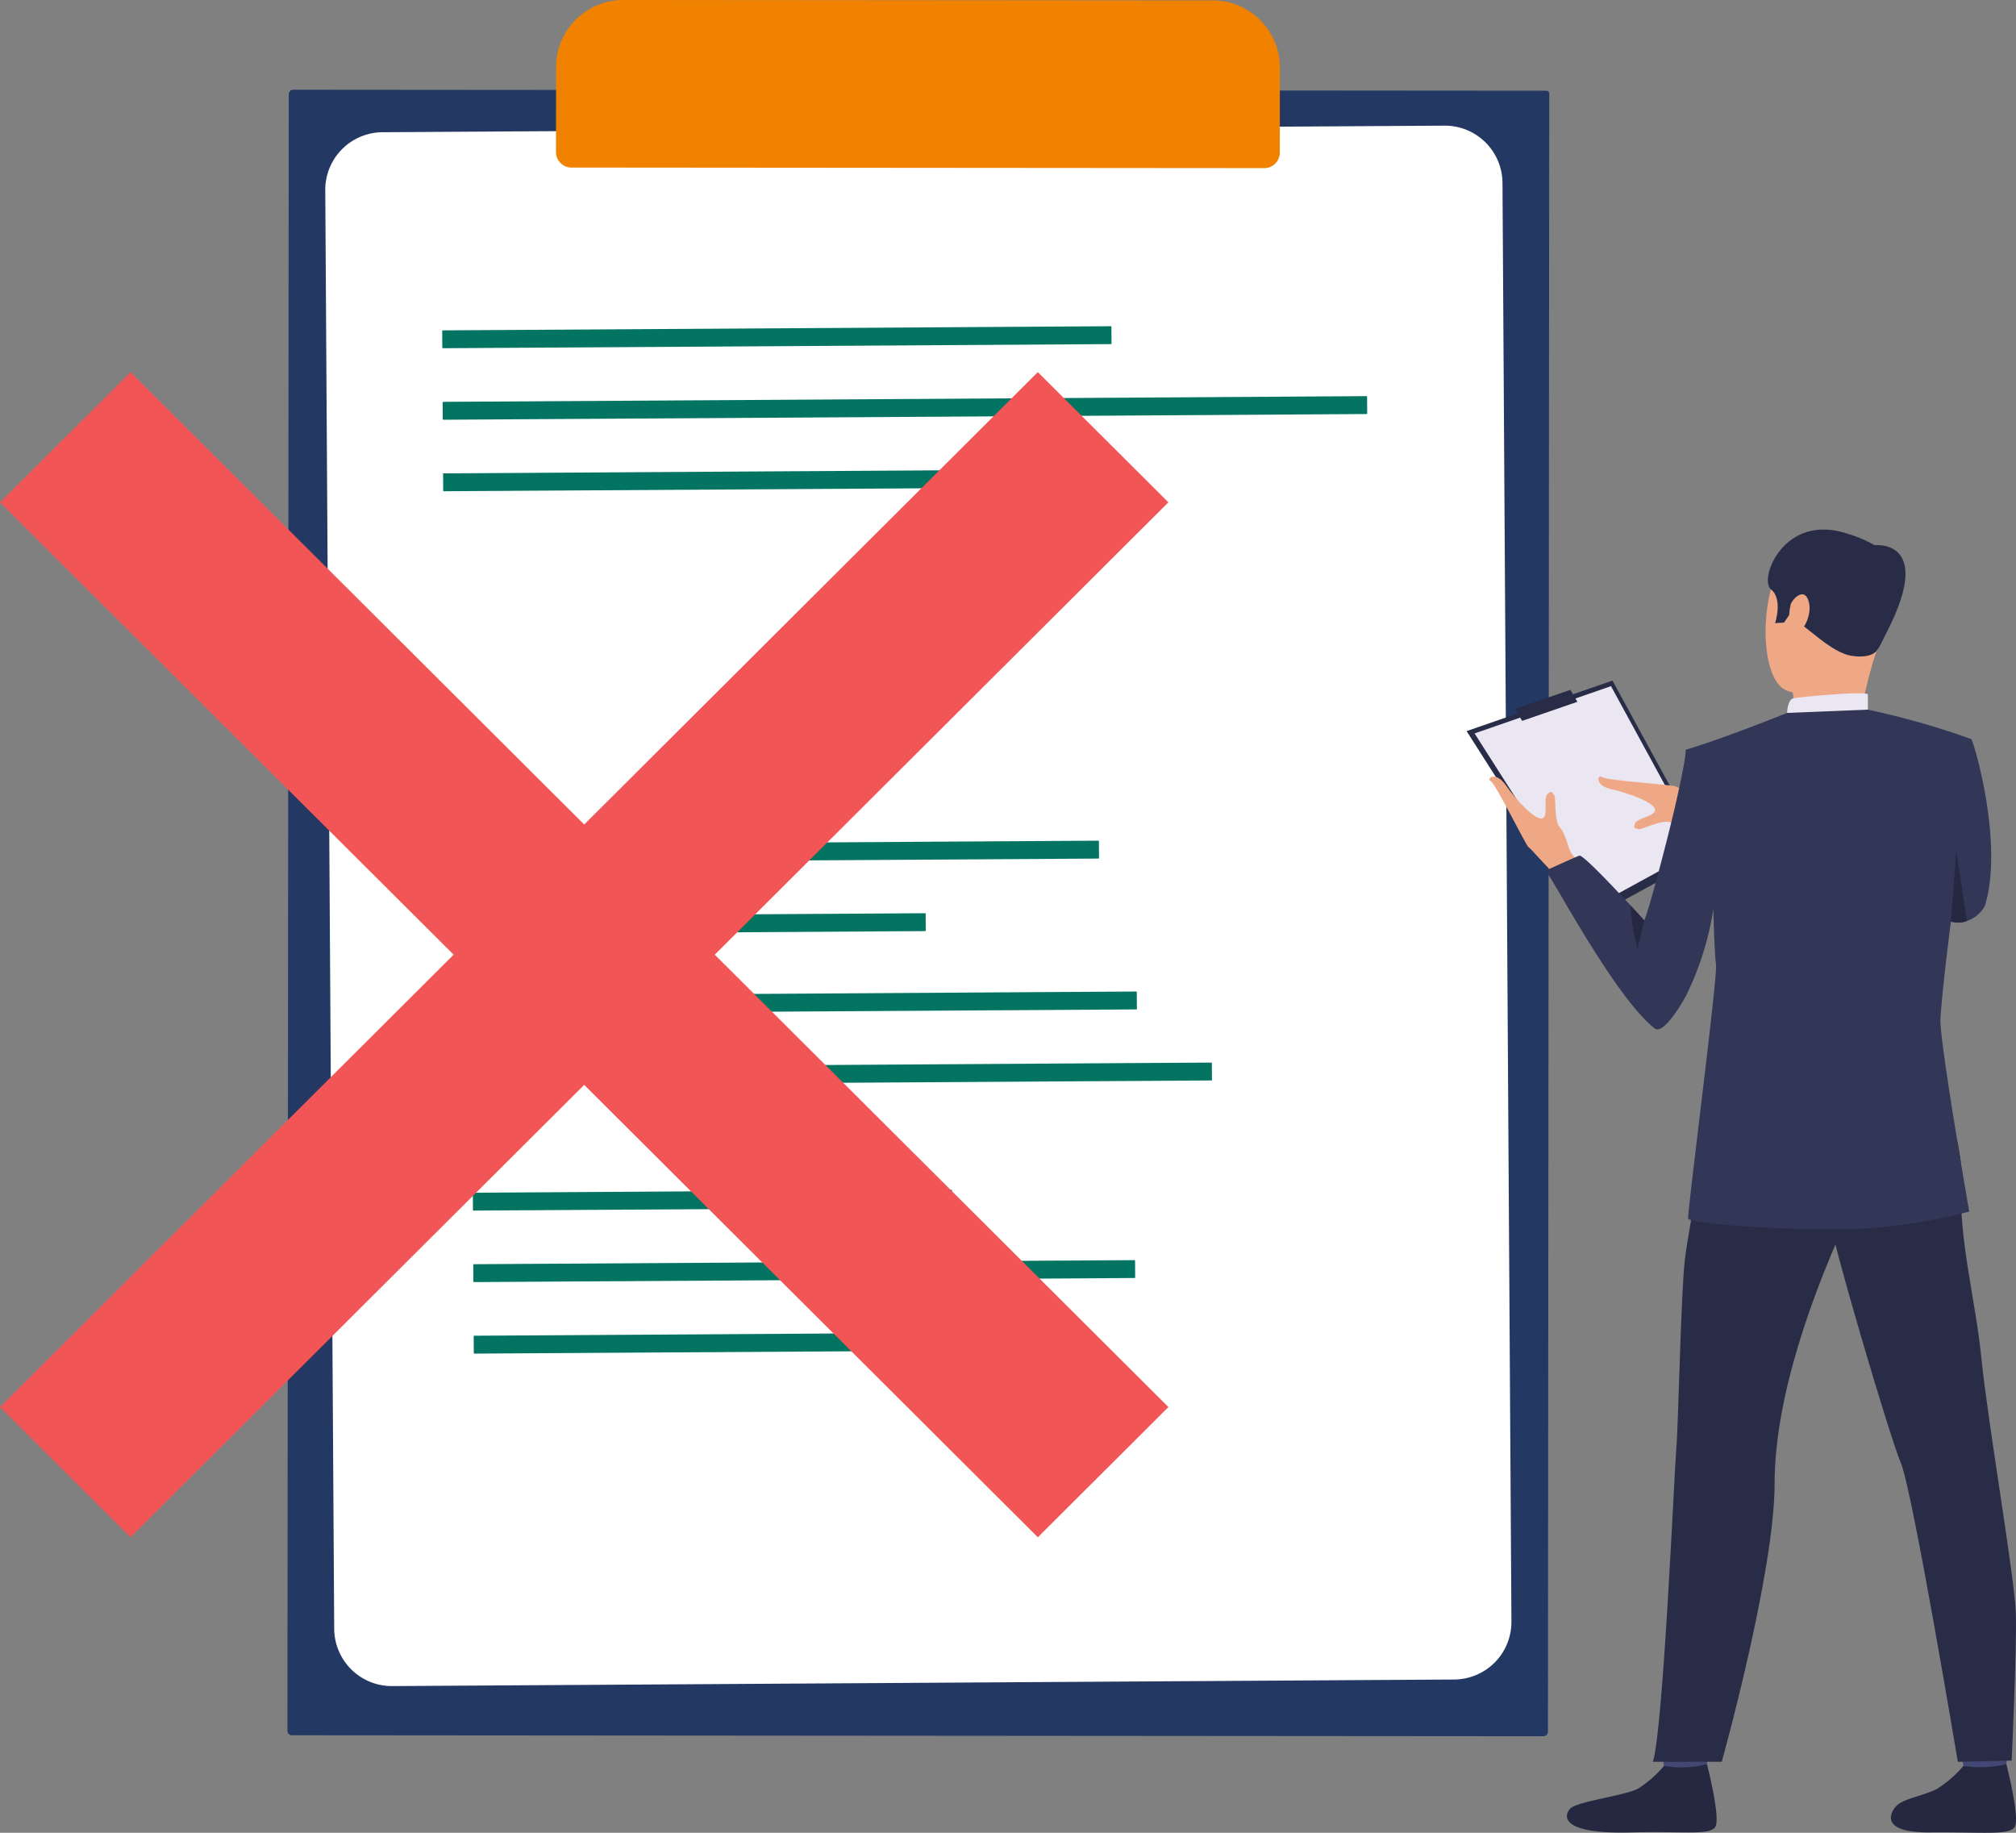
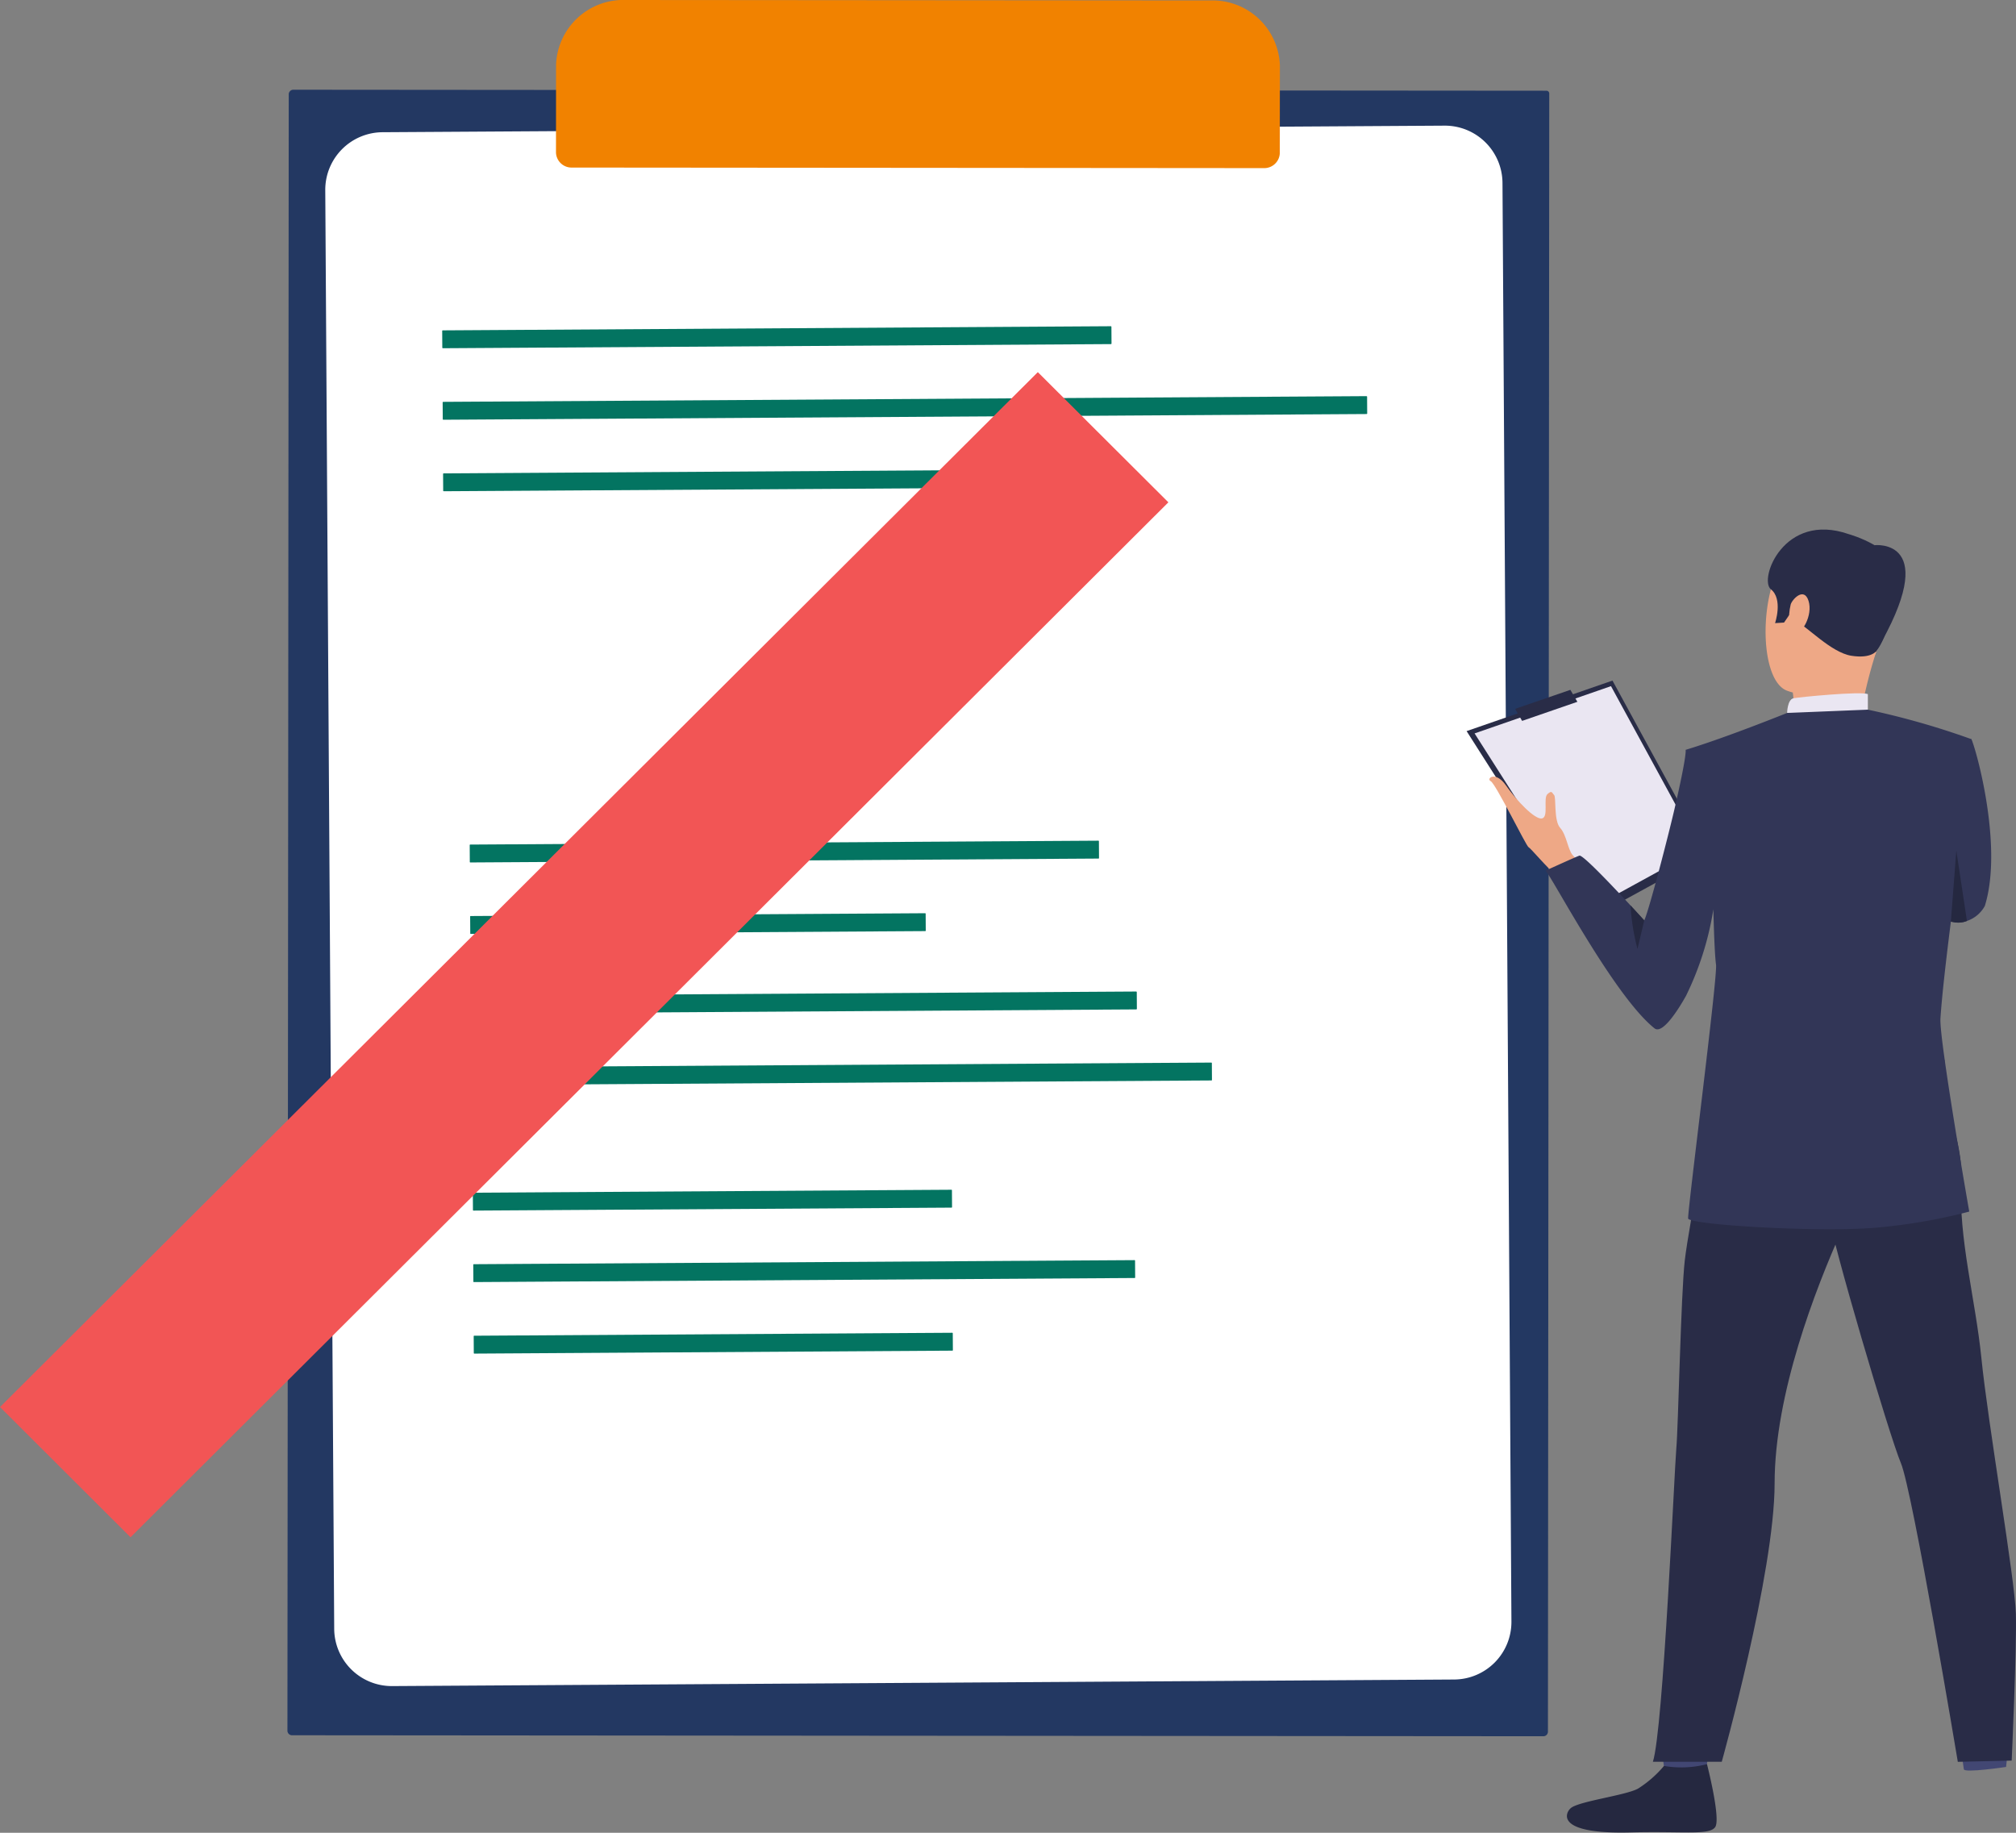
<svg xmlns="http://www.w3.org/2000/svg" id="img_owners02" width="162.995" height="148.177" viewBox="0 0 162.995 148.177">
  <rect x="0" y="0" width="162.995" height="148.177" fill="#808080" stroke="none" />
  <g id="グループ_69" data-name="グループ 69" transform="translate(23.243 0)">
    <g id="グループ_55" data-name="グループ 55" transform="translate(0 7.254)">
      <path id="パス_85" data-name="パス 85" d="M1256.32,972.362,1155,972.281a.37.37,0,0,0-.371.369l-.106,132.3a.37.37,0,0,0,.37.37l101.172.08a.37.37,0,0,0,.371-.369l.106-132.442A.225.225,0,0,0,1256.32,972.362Z" transform="translate(-1154.527 -972.281)" fill="#233862" />
    </g>
    <g id="グループ_56" data-name="グループ 56" transform="translate(3.056 10.159)">
      <path id="パス_86" data-name="パス 86" d="M1257.887,1109.435l-85.854.531a4.657,4.657,0,0,1-4.692-4.621l-.723-116.327a4.657,4.657,0,0,1,4.634-4.679l85.853-.531a4.657,4.657,0,0,1,4.692,4.621l.723,116.327A4.656,4.656,0,0,1,1257.887,1109.435Z" transform="translate(-1166.619 -983.808)" fill="#fff" />
    </g>
    <g id="グループ_67" data-name="グループ 67" transform="translate(12.509 26.375)">
      <g id="グループ_57" data-name="グループ 57">
        <path id="パス_87" data-name="パス 87" d="M1258.082,1049.588l-54.008.334a.05.05,0,0,1-.05-.05l-.008-1.345a.049.049,0,0,1,.049-.05l54.008-.334a.05.05,0,0,1,.05.05l.008,1.345A.049.049,0,0,1,1258.082,1049.588Z" transform="translate(-1204.016 -1048.143)" fill="#037461" />
      </g>
      <g id="グループ_58" data-name="グループ 58" transform="translate(0.072 11.563)">
        <path id="パス_88" data-name="パス 88" d="M1258.366,1095.463l-54.008.333a.049.049,0,0,1-.05-.049l-.008-1.346a.05.05,0,0,1,.049-.05l54.008-.333a.05.05,0,0,1,.05.05l.008,1.346A.05.05,0,0,1,1258.366,1095.463Z" transform="translate(-1204.3 -1094.018)" fill="#037461" />
      </g>
      <g id="グループ_59" data-name="グループ 59" transform="translate(0.036 5.654)">
        <path id="パス_89" data-name="パス 89" d="M1278.859,1072.021l-74.642.461a.049.049,0,0,1-.05-.05l-.008-1.346a.05.05,0,0,1,.049-.05l74.642-.461a.05.05,0,0,1,.05.049l.008,1.346A.049.049,0,0,1,1278.859,1072.021Z" transform="translate(-1204.158 -1070.576)" fill="#037461" />
      </g>
      <g id="グループ_60" data-name="グループ 60" transform="translate(2.26 47.458)">
        <path id="パス_90" data-name="パス 90" d="M1249.754,1237.876l-36.745.228a.042.042,0,0,1-.042-.041l-.009-1.364a.041.041,0,0,1,.042-.041l36.745-.227a.041.041,0,0,1,.041.041l.008,1.363A.041.041,0,0,1,1249.754,1237.876Z" transform="translate(-1212.958 -1236.431)" fill="#037461" />
      </g>
      <g id="グループ_61" data-name="グループ 61" transform="translate(2.224 41.59)">
        <path id="パス_91" data-name="パス 91" d="M1263.656,1214.6l-50.79.314a.041.041,0,0,1-.042-.041l-.008-1.363a.041.041,0,0,1,.041-.042l50.79-.314a.042.042,0,0,1,.041.041l.008,1.363A.041.041,0,0,1,1263.656,1214.6Z" transform="translate(-1212.816 -1213.151)" fill="#037461" />
      </g>
      <g id="グループ_62" data-name="グループ 62" transform="translate(2.049 53.788)">
        <path id="パス_92" data-name="パス 92" d="M1266.187,1262.993l-54.008.333a.05.05,0,0,1-.05-.049l-.008-1.346a.05.05,0,0,1,.05-.05l54.008-.334a.05.05,0,0,1,.05.05l.008,1.346A.051.051,0,0,1,1266.187,1262.993Z" transform="translate(-1212.121 -1261.547)" fill="#037461" />
      </g>
      <g id="グループ_63" data-name="グループ 63" transform="translate(2.085 59.532)">
        <path id="パス_93" data-name="パス 93" d="M1272.37,1285.782l-60.054.371a.045.045,0,0,1-.045-.044l-.008-1.356a.045.045,0,0,1,.044-.045l60.053-.371a.045.045,0,0,1,.045.045l.009,1.356A.045.045,0,0,1,1272.37,1285.782Z" transform="translate(-1212.263 -1284.336)" fill="#037461" />
      </g>
      <g id="グループ_64" data-name="グループ 64" transform="translate(2.477 69.814)">
        <path id="パス_94" data-name="パス 94" d="M1252.518,1326.576l-38.65.239a.043.043,0,0,1-.042-.042l-.008-1.361a.043.043,0,0,1,.042-.043l38.651-.239a.042.042,0,0,1,.042.042l.009,1.361A.043.043,0,0,1,1252.518,1326.576Z" transform="translate(-1213.817 -1325.13)" fill="#037461" />
      </g>
      <g id="グループ_65" data-name="グループ 65" transform="translate(2.55 81.377)">
        <path id="パス_95" data-name="パス 95" d="M1252.8,1372.451l-38.65.239a.043.043,0,0,1-.043-.042l-.008-1.361a.042.042,0,0,1,.041-.043l38.651-.239a.043.043,0,0,1,.042.042l.009,1.361A.043.043,0,0,1,1252.8,1372.451Z" transform="translate(-1214.103 -1371.005)" fill="#037461" />
      </g>
      <g id="グループ_66" data-name="グループ 66" transform="translate(2.513 75.504)">
        <path id="パス_96" data-name="パス 96" d="M1267.433,1349.151l-53.422.33a.042.042,0,0,1-.043-.042l-.009-1.361a.043.043,0,0,1,.042-.042l53.422-.329a.042.042,0,0,1,.042.042l.009,1.361A.042.042,0,0,1,1267.433,1349.151Z" transform="translate(-1213.96 -1347.706)" fill="#037461" />
      </g>
    </g>
    <g id="グループ_68" data-name="グループ 68" transform="translate(21.705)">
      <path id="パス_97" data-name="パス 97" d="M1293.3,943.538l-47.248-.037a5.444,5.444,0,0,0-5.645,5.219l-.006,7.12a1.258,1.258,0,0,0,1.3,1.208l55.921.045a1.259,1.259,0,0,0,1.3-1.206l.006-7.12A5.444,5.444,0,0,0,1293.3,943.538Z" transform="translate(-1240.397 -943.501)" fill="#f18200" />
    </g>
  </g>
  <g id="グループ_92" data-name="グループ 92" transform="translate(118.576 42.816)">
    <g id="グループ_70" data-name="グループ 70" transform="translate(0 12.207)">
      <path id="パス_98" data-name="パス 98" d="M1551.15,1175.868l-9.71,5.322-9.751-15.3,11.794-4.085Z" transform="translate(-1531.689 -1161.804)" fill="#292c47" />
    </g>
    <g id="グループ_71" data-name="グループ 71" transform="translate(0.646 12.659)">
      <path id="パス_99" data-name="パス 99" d="M1552.443,1176.75l-9.081,4.977-9.119-14.31,11.029-3.821Z" transform="translate(-1534.244 -1163.597)" fill="#eae6f2" />
    </g>
    <g id="グループ_72" data-name="グループ 72" transform="translate(10.657 19.955)">
-       <path id="パス_100" data-name="パス 100" d="M1585.366,1195.725s-1.69-.806-2.432-1.227-2.65-1-2.8-1.137-5.657-.476-5.991-.763-.658.673.768.984,3.411,1.073,3.519,1.629-1.465.687-1.624,1.145.044.355.27.453,1.872-.811,2.6-.553,1.83-.1,2.385.09,3.252,1.094,3.252,1.094Z" transform="translate(-1573.853 -1192.545)" fill="#eea886" />
-     </g>
+       </g>
    <g id="グループ_73" data-name="グループ 73" transform="translate(1.843 19.971)">
      <path id="パス_101" data-name="パス 101" d="M1546.414,1202.31s-1.42-1.274-2.107-1.807-1.977-2.1-2.166-2.192-2.652-5.13-3.054-5.332.38-.881,1.229.338,2.342,2.787,2.91,2.673.079-1.644.45-1.972.353-.1.534.077-.038,2.074.488,2.654.619,1.759,1.014,2.206,2.3,2.63,2.3,2.63Z" transform="translate(-1538.979 -1192.607)" fill="#eea886" />
    </g>
    <g id="グループ_74" data-name="グループ 74" transform="translate(39.855 97.507)">
      <path id="パス_102" data-name="パス 102" d="M1689.366,1500.508s.307,2.126.346,2.445,3.416-.188,3.416-.188l.273-2.531S1689.788,1500.208,1689.366,1500.508Z" transform="translate(-1689.366 -1500.234)" fill="#424773" />
    </g>
    <g id="グループ_75" data-name="グループ 75" transform="translate(34.302 99.812)">
-       <path id="パス_103" data-name="パス 103" d="M1673.261,1509.523a9.117,9.117,0,0,1-2.106,1.84c-1.035.558-2.662.779-3.274,1.357-.442.417-1.609,2.213,2.69,2.177s6.372.254,6.833-.435-.667-5.083-.667-5.083A9.121,9.121,0,0,1,1673.261,1509.523Z" transform="translate(-1667.398 -1509.379)" fill="#252840" />
-     </g>
+       </g>
    <g id="グループ_76" data-name="グループ 76" transform="translate(15.65 97.507)">
      <path id="パス_104" data-name="パス 104" d="M1593.6,1500.508s.307,2.126.346,2.445,3.416-.188,3.416-.188l.273-2.531S1594.027,1500.208,1593.6,1500.508Z" transform="translate(-1593.605 -1500.234)" fill="#424773" />
    </g>
    <g id="グループ_77" data-name="グループ 77" transform="translate(8.111 99.812)">
      <path id="パス_105" data-name="パス 105" d="M1571.628,1509.523a9.109,9.109,0,0,1-2.106,1.839c-1.035.558-4.845,1.017-5.457,1.595-.442.417-1.177,2.1,4.873,1.94,4.3-.112,6.372.254,6.833-.435s-.667-5.083-.667-5.083A8.285,8.285,0,0,1,1571.628,1509.523Z" transform="translate(-1563.78 -1509.379)" fill="#252840" />
    </g>
    <g id="グループ_78" data-name="グループ 78" transform="translate(29.307 43.159)">
      <path id="パス_106" data-name="パス 106" d="M1655.385,1284.607s3.174,5.029,2.938,9.575,1.151,9.509,1.627,14.258c.531,5.294,2.707,17.827,2.786,20.658s-.338,11.875-.338,11.875l-4.355.1s-3.657-21.91-4.6-24.146-5.644-18.174-5.8-19.963S1655.385,1284.607,1655.385,1284.607Z" transform="translate(-1647.635 -1284.607)" fill="#292c47" />
    </g>
    <g id="グループ_79" data-name="グループ 79" transform="translate(15.061 42.293)">
      <path id="パス_107" data-name="パス 107" d="M1596.563,1282.717s-2.392,12.459-2.708,15.242-.526,13.464-.684,15.2-1.053,22.755-1.895,25.339h5.568s4.274-15.278,4.274-22.507,3.3-15.715,5.433-20.484,7.01-4.882,8.32-13.731C1614.87,1281.779,1598.337,1279.911,1596.563,1282.717Z" transform="translate(-1591.276 -1281.17)" fill="#292c47" />
    </g>
    <g id="グループ_80" data-name="グループ 80" transform="translate(24.173 0.489)">
      <path id="パス_108" data-name="パス 108" d="M1634.911,1115.706s-4.26-1.587-6.225,1.647-1.775,9.708.372,10.5,5.374.38,6.473-1.643a16.169,16.169,0,0,0,2.045-6.9A4.263,4.263,0,0,0,1634.911,1115.706Z" transform="translate(-1627.323 -1115.316)" fill="#eea886" />
    </g>
    <g id="グループ_81" data-name="グループ 81" transform="translate(26.244 9.146)">
      <path id="パス_109" data-name="パス 109" d="M1635.645,1153.695a3.669,3.669,0,0,1-.115,1.712c-.293.565,5.519.58,5.519.58a38.1,38.1,0,0,1,1.367-5.67C1643.31,1147.719,1635.645,1153.695,1635.645,1153.695Z" transform="translate(-1635.519 -1149.662)" fill="#eea886" />
    </g>
    <g id="グループ_82" data-name="グループ 82" transform="translate(24.356)">
      <path id="パス_110" data-name="パス 110" d="M1636.832,1123.175s-.4.66-2.039.4-3.636-2.429-4.319-2.668-.69-.639-.69-.639l-.428.624-.726.046s.662-1.943-.337-2.736,1.037-6.29,6.289-4.46c0,0,4.034,1.108,3.887,3.4S1637.735,1122.035,1636.832,1123.175Z" transform="translate(-1628.047 -1113.375)" fill="#292c47" />
    </g>
    <g id="グループ_83" data-name="グループ 83" transform="translate(25.91 13.235)">
      <path id="パス_111" data-name="パス 111" d="M1634.2,1167.471s.018-1.08.509-1.183,5.417-.576,6.019-.34v1.258S1639.564,1167.918,1634.2,1167.471Z" transform="translate(-1634.196 -1165.883)" fill="#eae6f2" />
    </g>
    <g id="グループ_84" data-name="グループ 84" transform="translate(26.072 5.232)">
      <path id="パス_112" data-name="パス 112" d="M1634.967,1134.966c.092-.384,1.071-1.48,1.445-.306s-.566,2.753-1.091,2.618S1634.734,1135.939,1634.967,1134.966Z" transform="translate(-1634.839 -1134.132)" fill="#eea886" />
    </g>
    <g id="グループ_85" data-name="グループ 85" transform="translate(6.339 27.578)">
      <path id="パス_113" data-name="パス 113" d="M1556.788,1222.79h.008C1556.762,1222.8,1556.757,1222.805,1556.788,1222.79Z" transform="translate(-1556.768 -1222.789)" fill="#323657" />
    </g>
    <g id="グループ_86" data-name="グループ 86" transform="translate(6.368 14.557)">
      <path id="パス_114" data-name="パス 114" d="M1591.152,1211.713a45.238,45.238,0,0,1-7.069,1.257c-4.456.49-15.588-.177-15.658-.7s2.395-19.545,2.254-20.525-.215-4.47-.215-4.47a24.551,24.551,0,0,1-2.211,6.992c-.426.77-1.856,3.181-2.545,2.632-3.335-2.655-8.5-12.661-8.827-12.746.276-.119,2.448-1.116,2.753-1.218.267-.089,2.673,2.451,4.131,4.026.65.7,1.112,1.212,1.112,1.212.421-.945,1.954-6.895,2.431-8.954,1.075-4.644.909-4.837.909-4.837,3.26-.983,8.208-2.984,8.208-2.984l6.528-.265a63.664,63.664,0,0,1,8.352,2.378c.224.1.225,5.33.839,6.7l-1.956,4.115s-1.13,8.153-1.365,11.779C1588.713,1197.769,1591.152,1211.713,1591.152,1211.713Z" transform="translate(-1556.881 -1171.131)" fill="#323657" />
    </g>
    <g id="グループ_87" data-name="グループ 87" transform="translate(34.632 16.936)">
      <path id="パス_115" data-name="パス 115" d="M1675.97,1194.057a2.576,2.576,0,0,1-1.447,1.215,1.884,1.884,0,0,1-1.045.1l-.256-.047h0l-4.474-.828s-.979-11.242,6.112-13.935C1675.048,1180.627,1677.537,1189.023,1675.97,1194.057Z" transform="translate(-1668.703 -1180.566)" fill="#323657" />
    </g>
    <g id="グループ_88" data-name="グループ 88" transform="translate(39.152 25.954)">
      <path id="パス_116" data-name="パス 116" d="M1687.885,1222.033h0a1.877,1.877,0,0,1-1.045.105l-.256-.047h0l.442-5.745Z" transform="translate(-1686.584 -1216.346)" fill="#252840" />
    </g>
    <g id="グループ_89" data-name="グループ 89" transform="translate(13.25 30.386)">
      <path id="パス_117" data-name="パス 117" d="M1585.222,1235.143l-.547,2.309a18.224,18.224,0,0,1-.565-3.521C1584.76,1234.633,1585.222,1235.143,1585.222,1235.143Z" transform="translate(-1584.109 -1233.931)" fill="#252840" />
    </g>
    <g id="グループ_90" data-name="グループ 90" transform="translate(32.974 1.251)">
      <path id="パス_118" data-name="パス 118" d="M1662.144,1118.347s5.584-.643.095,8.658Z" transform="translate(-1662.144 -1118.337)" fill="#292c47" />
    </g>
    <g id="グループ_91" data-name="グループ 91" transform="translate(3.921 12.96)">
      <path id="パス_119" data-name="パス 119" d="M1547.77,1167.3l-.568-.972,4.47-1.538.567.967Z" transform="translate(-1547.203 -1164.793)" fill="#292c47" />
    </g>
  </g>
  <g id="グループ_93" data-name="グループ 93" transform="translate(0 29.953)">
-     <path id="パス_153" data-name="パス 153" d="M0,0,14.907.021l.168,118.5L.168,118.5Z" transform="translate(0 10.659) rotate(-45)" fill="#f25555" />
    <path id="パス_154" data-name="パス 154" d="M.168.021,15.074,0l-.168,118.5L0,118.518Z" transform="translate(83.805 0) rotate(45)" fill="#f25555" />
  </g>
</svg>